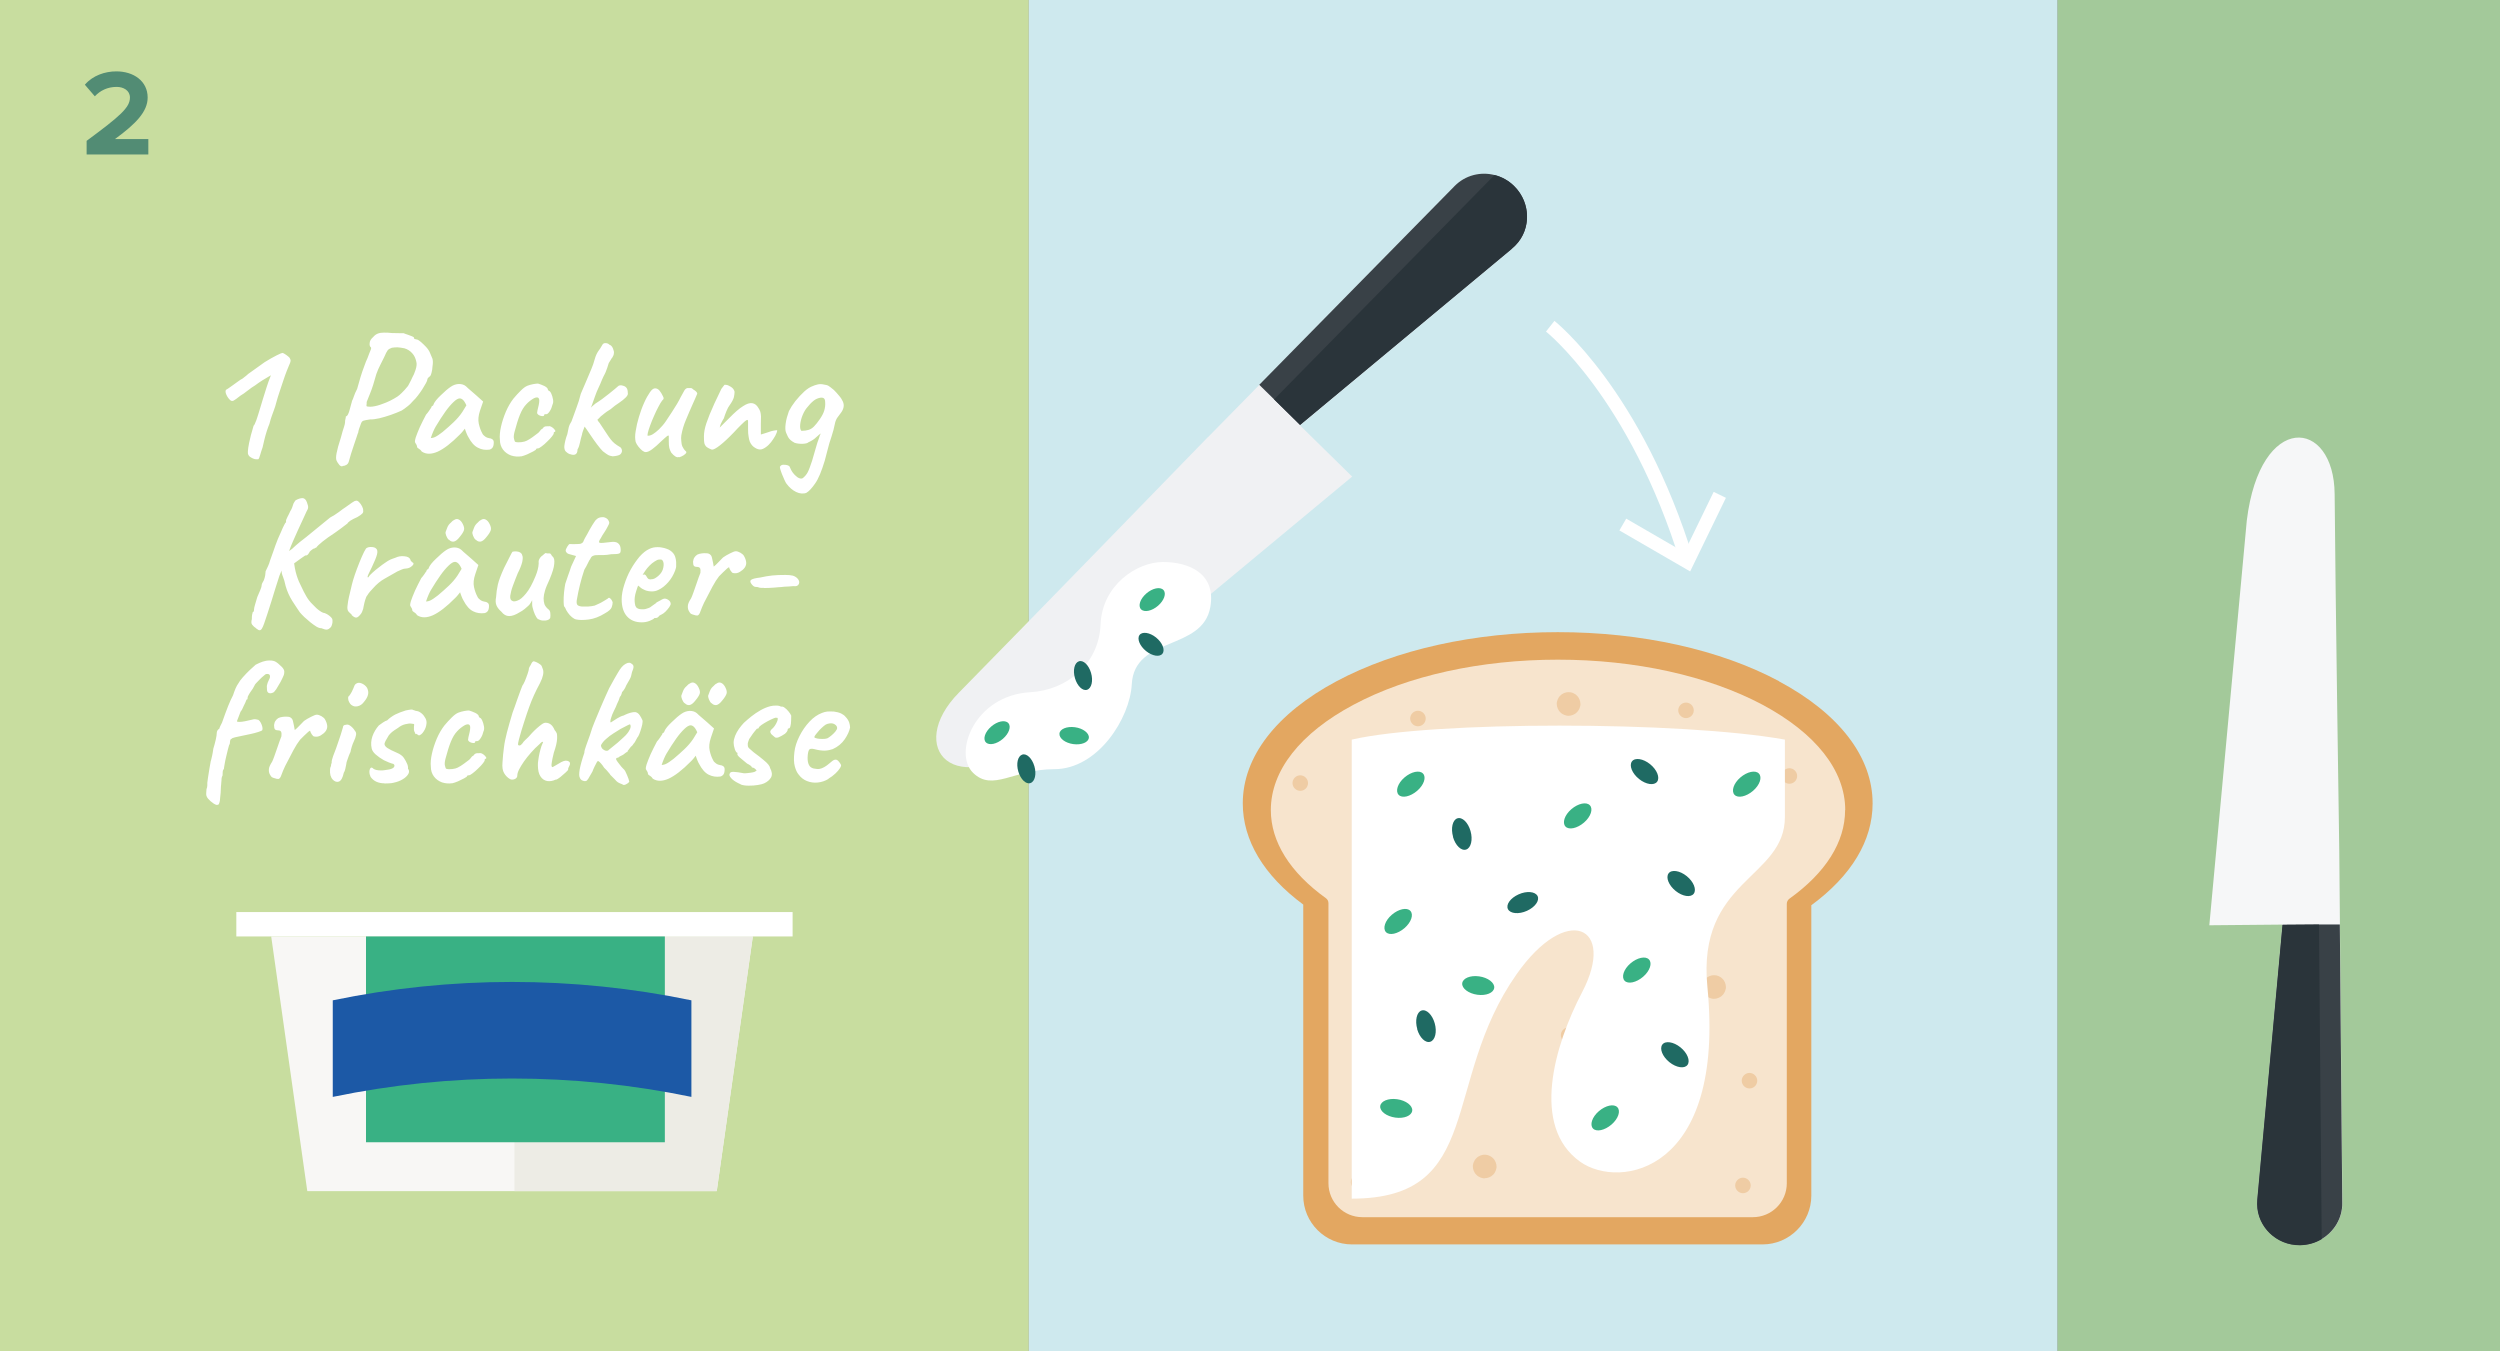
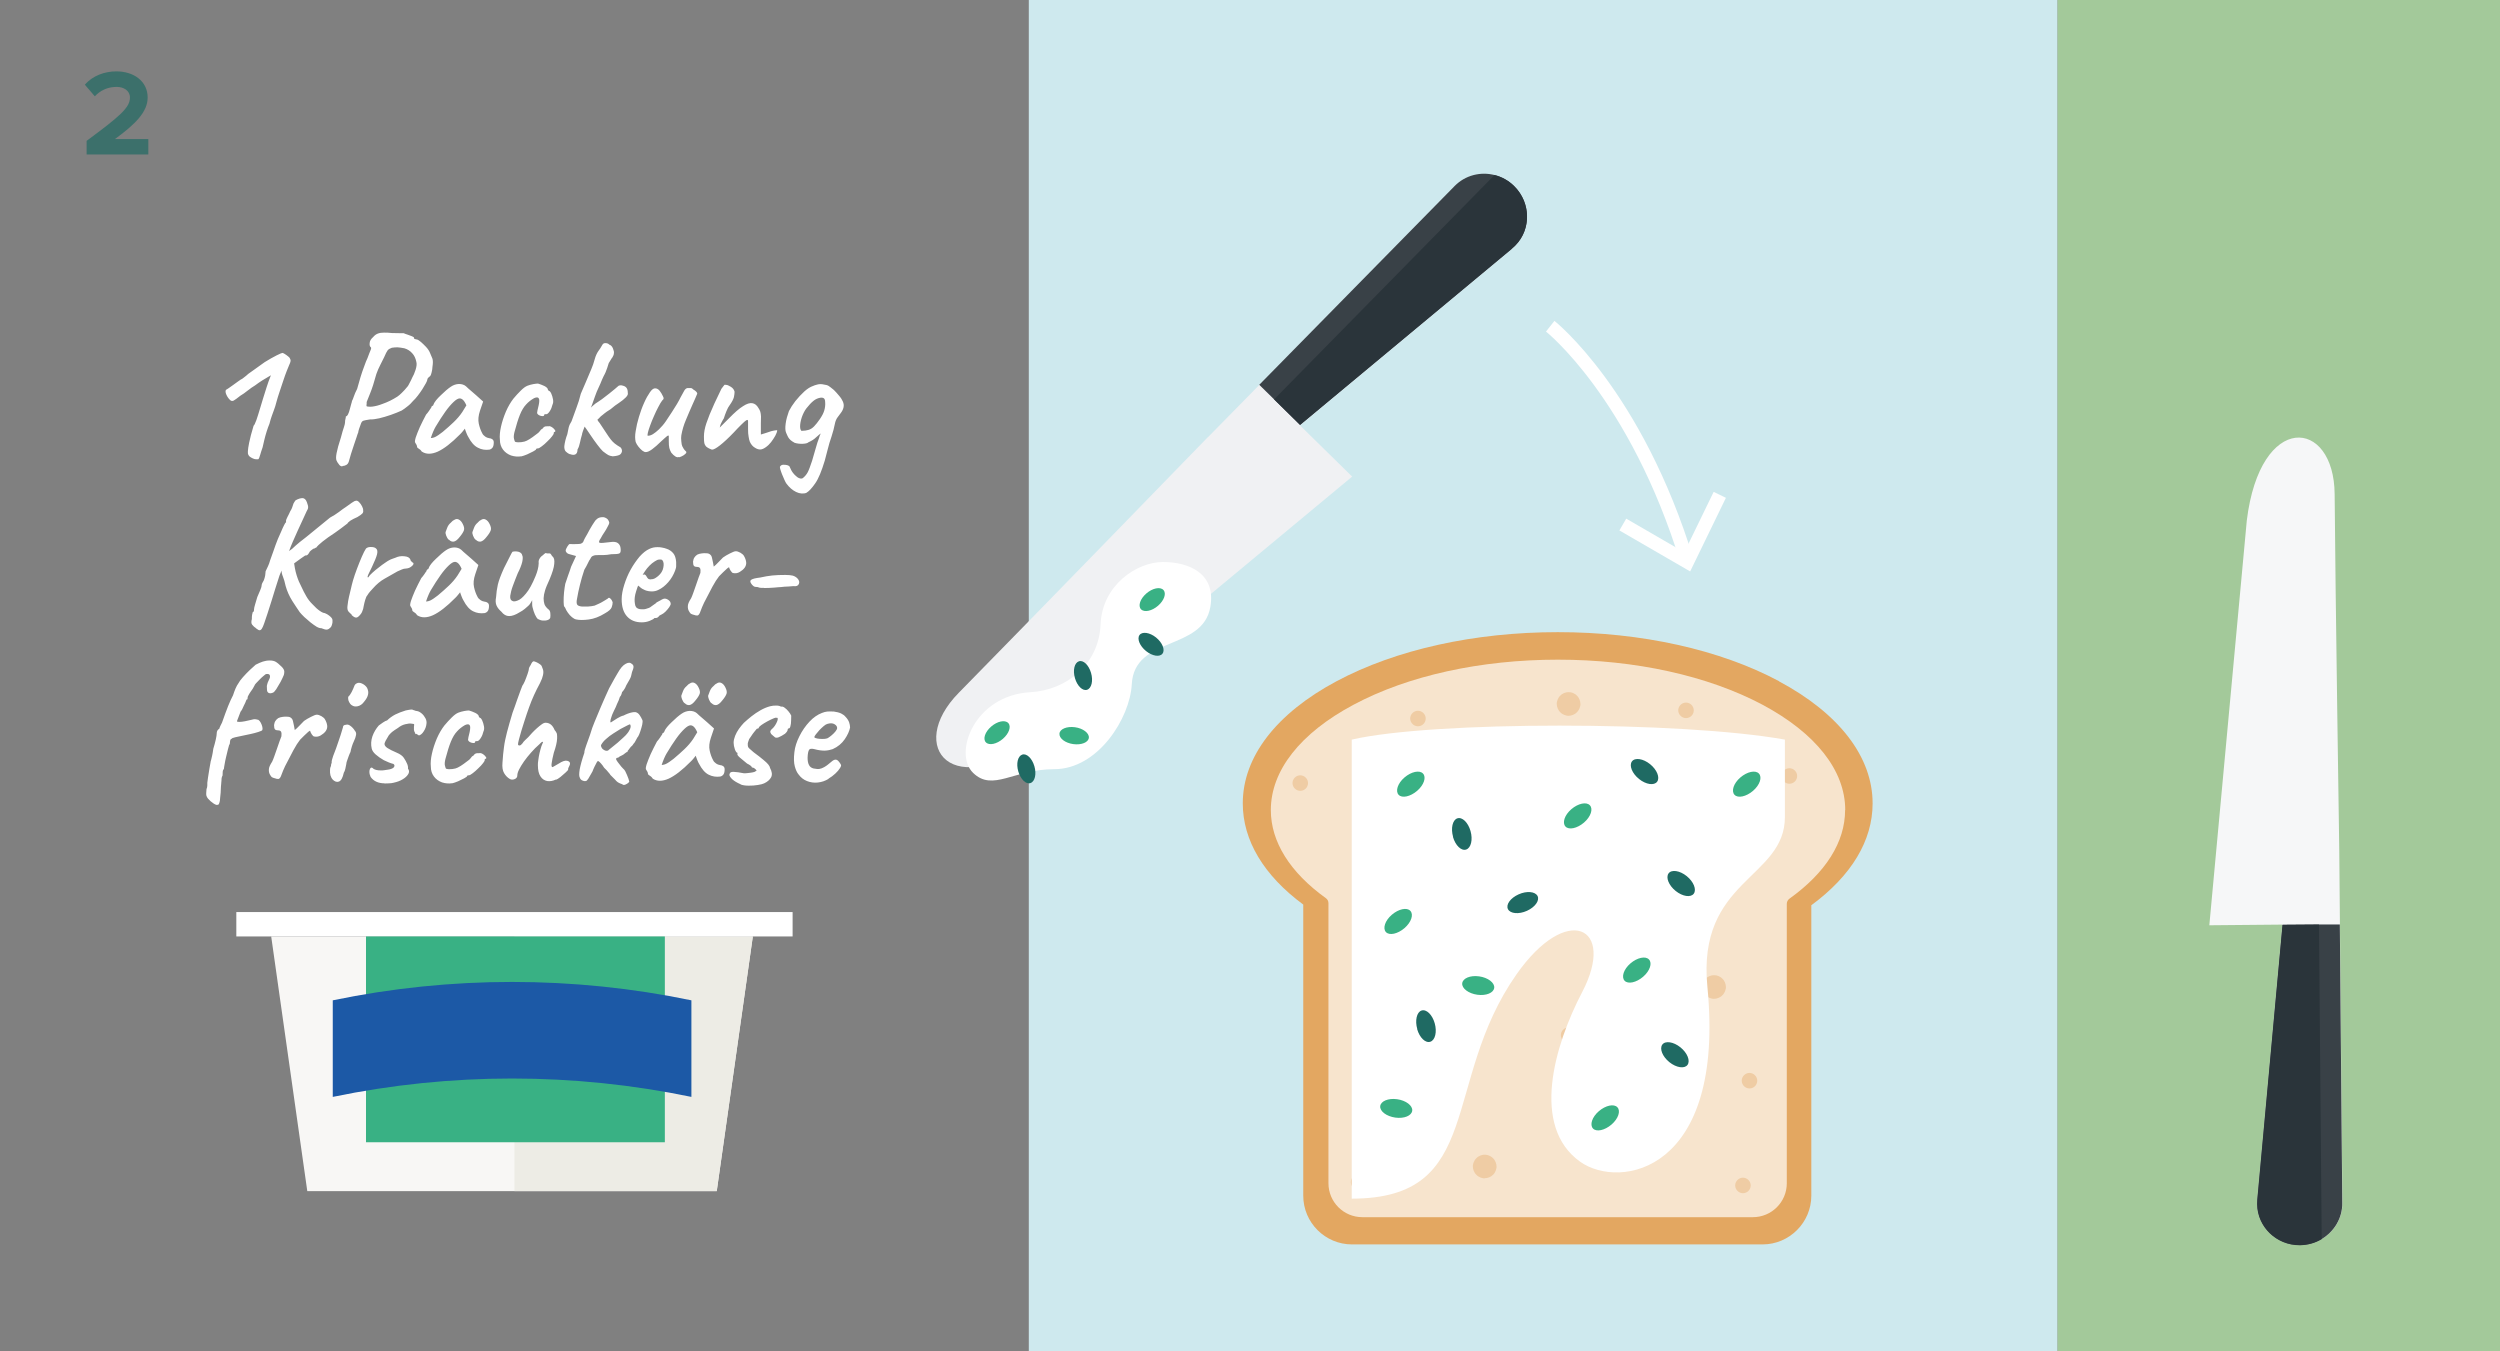
<svg xmlns="http://www.w3.org/2000/svg" id="Ebene_1" viewBox="0 0 183.54 99.21">
  <rect x="0" y="0" width="183.54" height="99.21" fill="#808080" stroke="none" />
  <defs>
    <style> .cls-1 { fill: #39b184; } .cls-2 { fill: #f0f1f3; } .cls-3 { fill: #fff; } .cls-4 { fill: #f7e4cd; } .cls-5 { fill: #cee9ee; } .cls-6 { opacity: .7; } .cls-7 { fill: #394147; } .cls-8 { fill: #a3c99a; } .cls-9 { fill: #efcca4; } .cls-10 { fill: #2a343a; } .cls-11 { fill: #f6f7f8; } .cls-12 { fill: #f8f7f5; } .cls-13 { fill: #edece5; } .cls-14 { fill: none; stroke: #fff; } .cls-15 { fill: #1c59a6; } .cls-16 { fill: #1f6a63; } .cls-17 { fill: #e3a761; } .cls-18 { fill: #c8dd9f; } </style>
  </defs>
-   <rect class="cls-18" y="0" width="75.53" height="99.21" />
  <rect class="cls-5" x="75.53" y="0" width="75.53" height="99.21" />
  <rect class="cls-8" x="151.06" y="0" width="32.48" height="99.21" />
  <g class="cls-6">
    <path class="cls-16" d="M6.36,11.34v-1c2.46-1.82,3.18-2.44,3.18-3.18,0-.52-.48-.78-.97-.78-.68,0-1.21.27-1.61.69l-.73-.85c.58-.68,1.48-.98,2.31-.98,1.28,0,2.3.72,2.3,1.92,0,1.03-.85,1.92-2.4,3.05h2.45v1.13h-4.52Z" />
  </g>
  <path class="cls-3" d="M18.98,33.71s-.08.02-.17.01c-.09,0-.17-.03-.26-.07-.09-.04-.17-.09-.23-.14-.04-.04-.07-.08-.09-.13-.03-.05-.04-.14-.03-.26,0-.13.04-.33.09-.61.04-.18.08-.37.13-.56.05-.19.12-.43.2-.7.04-.02.11-.15.2-.4.09-.25.18-.56.29-.92.04-.13.1-.34.19-.63.09-.3.18-.58.27-.86.08-.26.19-.56.32-.89-.23.14-.44.26-.62.37-.18.11-.36.24-.55.38-.15.09-.33.21-.53.37-.2.16-.38.29-.54.38-.24.19-.4.31-.48.35-.08.05-.16.05-.24,0-.12-.1-.22-.23-.3-.4-.08-.17-.09-.29-.04-.38.02,0,.08-.05.18-.11.1-.07.21-.15.34-.24.13-.09.25-.18.36-.26.11-.08.18-.13.23-.16.03,0,.08-.03.15-.09.07-.06.15-.12.23-.18.04-.05.2-.18.47-.36.27-.19.56-.4.88-.63.33-.21.63-.37.88-.5.25-.13.4-.18.43-.18.03,0,.08.03.17.08.09.05.17.12.26.19.09.07.13.14.14.19.05.06.03.21-.08.43-.04.08-.09.23-.18.44-.08.21-.17.45-.26.73-.09.27-.18.54-.27.81-.09.27-.16.49-.21.68-.07.28-.14.5-.2.65-.06.15-.11.3-.16.44-.05.14-.11.33-.17.57-.06.14-.13.33-.2.55-.07.22-.13.44-.18.65-.05.21-.09.38-.12.52-.07.2-.13.38-.18.56-.05.18-.09.28-.14.32ZM25.13,34.24c-.11,0-.2-.06-.27-.18-.05-.05-.1-.14-.15-.24-.05-.11-.05-.29,0-.55s.15-.65.32-1.16c.09-.34.16-.59.22-.75.05-.16.08-.27.08-.34,0-.1.01-.18.03-.25.02-.07.03-.13.03-.2.05,0,.11-.05.16-.15.05-.1.1-.23.14-.41.04-.15.07-.28.1-.37.03-.09.05-.16.05-.2.04-.07.09-.18.14-.34.05-.15.13-.34.24-.55.07-.27.15-.55.24-.84.09-.29.18-.57.28-.82.09-.26.17-.46.24-.6.1-.28.18-.47.23-.59.05-.11.05-.19,0-.22-.06-.04-.09-.15-.07-.3.01-.16.1-.3.26-.44.1-.12.21-.2.34-.25.13-.05.27-.07.45-.07s.36,0,.58.03c.16,0,.34.01.52.01h.34c.08.04.18.07.3.11.12.04.22.08.32.12.09.04.14.07.14.1,0,.05.02.09.06.1s.08.02.13.03c.06,0,.16.05.29.16.13.11.27.24.4.38.14.15.24.3.3.45.07.15.13.3.18.43.04.14.04.33,0,.58,0,.14-.03.27-.06.41-.03.14-.07.23-.1.27-.05.04-.1.08-.15.13-.05.05-.07.1-.07.15,0,.04-.03.12-.1.25-.07.13-.16.28-.26.44s-.22.32-.34.48c-.12.16-.24.29-.34.38-.12.14-.25.28-.41.4-.16.13-.3.23-.43.31-.23.11-.5.21-.8.32-.3.1-.58.19-.85.25-.27.06-.49.09-.66.08-.26.04-.43.07-.51.1-.08.03-.14.11-.18.24-.05.12-.09.24-.13.36-.04.13-.06.21-.06.26-.02.04-.06.14-.11.31-.06.17-.13.37-.2.59-.08.23-.15.45-.22.67s-.12.41-.16.56c-.04.13-.1.21-.2.26-.09.05-.18.07-.26.07ZM26.97,29.84s.16.04.38.01c.22-.03.46-.09.74-.2.18-.06.36-.14.55-.23.18-.09.36-.19.53-.3.09-.06.2-.15.32-.27.13-.12.28-.29.46-.51.03-.04.07-.13.14-.26.07-.13.13-.25.18-.37.08-.13.16-.31.24-.56.08-.25.1-.45.05-.61-.05-.23-.14-.44-.3-.61-.15-.17-.34-.29-.57-.36-.2-.04-.36-.06-.49-.07-.13,0-.27,0-.43.03-.14.05-.25.11-.31.19-.06.08-.15.25-.26.51-.06.13-.15.31-.27.54-.12.23-.22.46-.3.69-.16.59-.31,1.06-.45,1.4-.13.34-.22.56-.26.65,0,.1,0,.17-.01.21-.02.04,0,.08.03.13ZM30.97,33.16c-.04-.07-.1-.14-.2-.2-.1-.06-.15-.11-.15-.15s-.01-.09-.04-.15c-.03-.06-.06-.11-.09-.15-.05-.05-.03-.18.03-.39.07-.21.17-.46.3-.76.14-.3.29-.6.46-.92.07-.07.14-.17.22-.28.07-.12.13-.19.16-.23,0-.04.01-.07.04-.1.03-.03.06-.05.09-.05l.08-.18s.06-.11.15-.22c.09-.11.2-.23.34-.36.14-.13.27-.25.4-.37.14-.12.25-.2.34-.26.19-.13.38-.19.59-.2.2,0,.38.05.52.17.03.03.08.08.17.16.09.08.18.16.29.25.11.09.21.18.3.26l.5.45-.23.67c-.12.36-.15.68-.09.95.06.27.14.5.25.7.04.1.12.18.22.25.1.07.21.11.34.13.07,0,.14.04.2.08.06.05.09.12.09.22,0,.17-.03.3-.09.38-.06.08-.14.13-.23.15-.3.04-.58,0-.84-.14-.27-.13-.51-.4-.72-.81-.04-.05-.08-.16-.14-.3-.06-.15-.09-.25-.1-.29-.04.05-.09.11-.16.2-.07.09-.14.16-.19.21-.64.65-1.19,1.07-1.65,1.28-.46.2-.84.2-1.15,0ZM31.63,32.16s.14,0,.3-.07c.15-.07.34-.2.57-.38.31-.26.58-.5.81-.72.23-.22.45-.47.63-.74l.3-.49c-.09-.21-.18-.34-.26-.41-.08-.07-.16-.1-.23-.1-.12,0-.27.09-.45.26-.18.17-.39.41-.61.72-.22.31-.46.68-.71,1.1-.11.19-.23.46-.35.82h0ZM38.28,33.5c-.26.04-.51.02-.76-.06-.24-.09-.44-.23-.59-.43-.15-.2-.23-.44-.23-.73-.03-.27,0-.59.08-.95s.2-.73.36-1.11c.16-.37.35-.69.55-.95.18-.22.36-.41.54-.59.18-.18.34-.3.49-.36.13-.05.27-.09.43-.12.16-.03.28-.04.35-.04.14.04.3.1.47.18.17.09.26.18.26.29l.07.07c.05,0,.11.06.17.19.06.13.1.27.13.43s.01.29-.04.39c-.04.17-.1.33-.2.48-.1.15-.18.22-.26.22-.04,0-.07,0-.1,0-.03,0-.05.03-.05.07s-.04.07-.12.07-.16-.02-.24-.06c-.08-.04-.14-.1-.16-.17,0-.04.01-.11.03-.2.02-.09.05-.21.09-.38.05-.25.06-.42,0-.5-.05-.08-.16-.09-.34-.01-.23.13-.42.28-.59.47-.17.18-.32.43-.45.75-.13.32-.26.74-.4,1.27-.05.21-.07.38-.03.51.03.13.06.2.09.21.13.04.27.04.45.02.17-.02.31-.06.4-.11.14-.07.28-.16.42-.26.14-.1.27-.2.4-.3.04-.03.09-.08.14-.15.04-.07.1-.13.18-.16.07-.11.16-.17.25-.18.09,0,.2-.01.3-.01.07.02.14.06.22.12.07.06.13.12.16.18.04.05.03.09-.03.12-.04,0-.06.02-.07.07.02.05-.02.13-.11.24-.09.12-.21.25-.36.39-.14.14-.28.27-.41.36-.13.1-.22.15-.28.15-.09,0-.14.03-.14.08,0,.02-.07.06-.2.14-.13.07-.28.14-.45.22-.17.07-.31.12-.44.15ZM41.85,33.35c-.13-.05-.23-.12-.31-.2-.08-.08-.12-.22-.11-.4.02-.14.04-.28.08-.43.04-.15.08-.29.14-.44.03-.16.06-.32.1-.49.04-.16.11-.31.21-.46.12-.33.24-.66.36-.99.13-.33.23-.67.32-1.03.14-.32.26-.61.37-.86.11-.25.25-.58.41-.97.09-.21.17-.44.24-.7.07-.26.17-.48.32-.68.06-.08.11-.15.14-.21.03-.06.07-.11.1-.17.05-.1.14-.14.26-.13s.2.05.25.11c.12.04.21.13.27.28.06.15.09.27.07.34,0,.1-.04.21-.11.32-.04.04-.07.09-.11.16-.04.07-.09.16-.16.26-.04.12-.07.23-.11.35-.04.12-.08.23-.12.32-.05.1-.09.2-.15.3-.05.1-.09.18-.11.24-.08.21-.17.41-.26.6-.09.19-.18.4-.25.61-.07.21-.15.43-.23.65-.08.23-.18.45-.31.65-.06.09-.1.21-.11.36-.01.15-.04.3-.07.45-.06.16-.12.31-.17.45-.05.14-.07.22-.07.26-.06.2-.11.39-.15.59-.04.19-.09.36-.18.51,0,.19-.06.31-.16.36-.1.05-.23.04-.39-.02ZM44.98,33.5c-.14-.02-.25-.05-.32-.09-.07-.04-.21-.13-.4-.28-.11-.11-.25-.27-.42-.5-.17-.22-.34-.47-.51-.72-.17-.26-.32-.47-.45-.65l.68-.88c.12.14.21.28.28.41.07.13.13.21.18.26.21.31.37.55.49.74.12.19.23.34.32.46.09.12.19.22.3.31.11.09.25.18.42.28.03.02.05.06.08.11.03.06.04.12.03.2-.03.11-.08.19-.17.24-.09.05-.25.09-.49.11ZM42.93,31.04c-.05-.15-.06-.32,0-.5.05-.18.13-.3.25-.36.04-.06.07-.11.11-.13.04-.02.07-.05.07-.09.02-.04.07-.09.14-.15.08-.06.15-.12.21-.18.14-.09.31-.2.49-.33.18-.13.35-.26.52-.4.17-.14.31-.25.43-.35.12-.1.19-.16.22-.19.03-.04.08-.06.15-.07.07-.01.15,0,.23.03.11.03.19.08.25.16.06.08.09.2.09.36.03.1-.02.21-.15.34-.13.13-.29.26-.5.4-.07.05-.17.11-.29.2-.12.09-.23.18-.32.26-.06.04-.16.1-.28.18-.12.09-.23.17-.32.25-.07.05-.16.12-.26.24-.1.11-.21.2-.33.25-.29.27-.47.41-.53.41s-.12-.11-.17-.34ZM49.83,33.55c-.06.04-.15.02-.25-.04-.1-.06-.2-.16-.3-.28-.06-.11-.11-.22-.14-.34-.03-.12-.04-.29-.04-.51,0-.18,0-.3,0-.36,0-.06-.05-.06-.13,0-.08.06-.23.2-.45.4-.23.23-.44.41-.64.56-.2.15-.37.22-.49.21-.06,0-.14-.04-.24-.11-.09-.08-.19-.17-.28-.29-.09-.12-.16-.23-.2-.34-.05-.21-.06-.48,0-.81.05-.33.13-.68.24-1.04.11-.36.23-.7.38-1.03.14-.32.29-.58.43-.78.14-.2.27-.29.38-.28.13,0,.24.07.33.18.09.11.17.25.24.4.04.06.05.12.05.16,0,.05-.04.1-.11.16-.08.11-.18.27-.28.47-.11.21-.22.43-.32.67-.11.24-.2.47-.28.69-.08.22-.14.4-.17.54-.03.14-.03.21,0,.21.13,0,.25-.04.38-.12.13-.08.28-.2.44-.35.19-.19.36-.38.5-.59.14-.2.29-.43.45-.68.12-.18.24-.38.37-.59.13-.22.21-.37.25-.46.13-.23.22-.4.28-.51.06-.11.14-.18.23-.2h.27c.05,0,.12.05.19.12.07.04.14.08.19.14.05.05.08.1.08.15-.04.09-.09.22-.17.4-.08.18-.13.3-.17.38-.17.39-.34.77-.49,1.14-.16.37-.27.75-.34,1.14-.02.13-.02.27,0,.44.01.17.04.29.07.36.03.05.06.11.1.18.04.07.09.12.14.17.08.05.08.12,0,.2-.08.08-.17.14-.28.19s-.18.07-.2.07ZM52.27,33.01s-.11-.03-.22-.09c-.11-.06-.19-.11-.22-.15-.06-.07-.1-.15-.12-.23-.02-.08-.03-.25-.03-.5,0-.29.06-.61.18-.97.12-.36.31-.84.59-1.45l.51-1.07c.04-.06.09-.12.12-.16.04-.04.07-.09.11-.14h.08s.05,0,.07.01c.07,0,.18.06.32.14.14.09.23.2.27.36,0,.12-.02.25-.05.4-.04.15-.14.35-.32.6-.07.09-.15.23-.23.43-.08.19-.14.37-.19.53,0,0-.03.05-.07.11-.04.07-.07.14-.11.21-.04.07-.06.13-.07.16l-.05.19.69-.69c.4-.41.74-.71,1.02-.88.27-.18.5-.25.68-.22.18.03.33.14.45.35.06.09.11.18.14.28s.04.21.05.34c0,.14,0,.31-.01.53v.8c.15-.04.27-.08.36-.11.09-.03.18-.06.27-.09.07-.03.15-.05.24-.07.09-.02.2-.04.33-.05,0,.12-.06.25-.14.41-.09.16-.19.31-.31.47-.12.15-.25.28-.4.38-.14.1-.28.16-.4.16-.12,0-.25-.04-.4-.14-.15-.09-.27-.23-.36-.43-.04-.11-.07-.23-.09-.38-.03-.14-.04-.32-.04-.54v-.57c0-.08-.02-.12-.05-.11-.03,0-.06.02-.09.03-.06.04-.18.14-.36.32-.18.18-.36.36-.54.56-.41.43-.76.75-1.03.96-.27.21-.46.31-.56.31ZM59.24,36.17c-.25.1-.52.08-.79-.05-.27-.13-.51-.34-.71-.61-.04-.05-.09-.15-.15-.28-.06-.13-.12-.27-.18-.42-.06-.15-.1-.28-.13-.38-.03-.11-.03-.17,0-.19.04-.07.11-.11.21-.12.1,0,.21,0,.31.03.1.03.16.07.18.13.03.06.06.14.1.22.04.08.09.15.14.22.05.06.09.11.13.15.13.13.24.21.34.24.1.04.19.03.25-.01.15-.12.27-.26.36-.43.09-.17.19-.45.32-.84.1-.33.19-.64.27-.93.08-.29.16-.54.24-.74.03-.11.06-.2.1-.28.04-.08.08-.13.11-.17h.08c-.2.13-.37.26-.51.4-.14.14-.33.26-.56.36-.05.06-.19.1-.4.11-.21.01-.42-.01-.61-.07-.13-.07-.23-.14-.3-.2-.07-.06-.13-.14-.18-.22-.05-.09-.09-.2-.15-.33-.06-.14-.07-.36-.03-.66.04-.31.13-.61.24-.92.11-.22.27-.47.47-.73.21-.26.43-.5.66-.71.23-.21.45-.34.63-.4.07-.04.18-.07.33-.11.15-.04.3-.04.47,0,.15.02.27.05.35.1.08.05.21.15.39.3.12.12.25.26.38.42.14.16.23.31.28.43.06.14.08.27.05.42-.03.14-.09.27-.18.39-.08.12-.17.23-.26.35-.09.12-.16.28-.2.49-.05.27-.13.57-.24.91-.12.34-.21.65-.28.94l-.22.84c-.23.76-.46,1.33-.71,1.68-.25.36-.46.58-.64.68ZM58.88,31.63c.18,0,.34-.03.48-.07.14-.04.27-.12.4-.25.13-.13.27-.31.43-.54.15-.22.26-.42.32-.62.06-.2.09-.41.07-.63,0-.14-.04-.24-.1-.28-.06-.04-.15-.06-.26-.04-.17.03-.34.1-.5.23-.16.13-.33.31-.51.54-.14.18-.25.4-.34.65-.09.27-.13.5-.13.69,0,.19.05.3.14.34Z" />
  <path class="cls-3" d="M18.79,46.11c-.12-.07-.21-.16-.28-.25-.07-.09-.07-.23-.02-.41,0-.12,0-.22.02-.32.02-.1.04-.17.05-.2.04,0,.07-.03.08-.08,0-.05.01-.09.01-.12,0-.07.03-.19.08-.36.05-.17.11-.35.16-.54.07-.16.14-.33.21-.49.07-.17.1-.27.1-.3,0-.07.02-.15.05-.22.04-.08.08-.15.12-.22.04-.11.08-.23.1-.36.02-.13.03-.23.03-.3.05-.12.11-.24.18-.38.06-.13.11-.27.15-.42.05-.15.13-.38.24-.67.1-.3.21-.6.33-.9.08-.17.16-.35.24-.54s.15-.35.22-.48c.06-.13.11-.2.14-.2v-.15s.04-.13.11-.26c.07-.13.14-.27.2-.41.09-.13.17-.32.24-.57.06-.11.11-.18.15-.23.2-.11.37-.16.51-.16.14,0,.25.11.32.3.07.18.1.31.09.39,0,.08-.05.18-.11.28-.07.16-.17.37-.28.61-.12.25-.24.51-.37.8-.13.28-.25.55-.36.81s-.2.47-.26.65c-.07.18-.1.29-.1.34l-.57,1.38c-.03.05-.07.18-.13.37-.06.19-.14.43-.23.72-.09.28-.18.59-.28.91-.1.32-.2.64-.3.94-.1.3-.18.53-.24.71-.06.18-.12.3-.17.38-.05.08-.11.11-.17.11-.04,0-.08-.02-.12-.05-.05-.03-.09-.07-.15-.1ZM20.46,41.02l.99-.73s.11-.11.26-.24c.14-.13.4-.34.78-.63l1.74-1.42c.22-.12.44-.25.65-.41.21-.16.37-.28.5-.36.15-.11.3-.21.45-.32.15-.1.24-.15.28-.14.07-.04.15,0,.24.08.09.09.17.2.23.32.06.12.09.22.08.29.02.09,0,.17-.05.23-.05.06-.17.15-.37.27-.21.09-.38.18-.51.26-.13.09-.2.16-.22.21-.36.28-.67.51-.93.69-.36.23-.66.45-.9.64-.24.19-.39.34-.47.45-.04,0-.07.01-.1.04-.03.03-.07.04-.1.03-.14.1-.23.17-.27.22-.02.05-.06.11-.11.18-.06.08-.13.11-.22.1-.05.04-.16.11-.32.22-.16.11-.33.24-.51.37-.18.14-.33.26-.45.36-.13.11-.19.17-.2.19l-.46-.92ZM23.57,46.12c-.08,0-.19-.03-.33-.11-.14-.09-.29-.19-.45-.32-.16-.13-.31-.26-.45-.39-.14-.14-.25-.25-.33-.35-.14-.21-.33-.48-.55-.83-.22-.35-.38-.71-.49-1.1-.06-.29-.13-.52-.2-.69-.07-.17-.1-.32-.1-.45v-.88s.89.03.89.03c.04.49.12.89.22,1.21.1.32.22.6.35.84.11.24.23.48.36.7.13.23.28.41.44.57.21.23.39.39.55.5.16.11.28.16.36.16.13.05.23.11.32.18.09.07.15.13.19.18.04.05.06.11.06.16,0,.03,0,.08,0,.16-.01.08-.03.16-.06.24s-.06.13-.11.16c-.05.06-.13.11-.22.13-.09.02-.24-.02-.46-.11ZM25.81,45.11c-.08-.06-.16-.14-.23-.22-.07-.09-.09-.22-.07-.4.03-.25.06-.47.11-.67.04-.19.1-.42.16-.67.02-.11.07-.29.14-.55.08-.26.17-.54.29-.85.12-.31.23-.6.35-.87.12-.27.22-.48.31-.61.09-.08.22-.12.38-.11.17,0,.29.04.36.11.1.08.12.22.07.43-.05.2-.18.52-.38.94-.07.15-.14.29-.2.41-.06.12-.1.21-.11.27-.01.06,0,.08.06.06.05-.1.15-.21.3-.34.14-.13.3-.26.46-.38.16-.13.31-.24.46-.34.14-.1.24-.16.3-.19.07-.04.16-.08.25-.11.09-.03.16-.06.2-.07.21-.1.43-.14.67-.11.24.02.38.1.44.24,0,.07.06.14.16.22.04,0,.06.03.07.08,0,.06-.06.14-.17.22-.11.09-.24.13-.38.14-.12,0-.22.03-.31.07-.09.04-.2.08-.32.14-.34.2-.66.38-.95.54-.29.16-.58.4-.86.72-.06.07-.13.15-.2.22-.07.08-.14.17-.21.29-.05.05-.09.14-.14.3-.05.15-.08.3-.11.44-.03.14-.05.22-.05.25-.05.17-.11.3-.18.38-.11.14-.21.23-.3.25-.09.02-.21-.04-.36-.18ZM30.62,45.16c-.04-.07-.1-.14-.2-.2-.1-.06-.15-.11-.15-.15s-.01-.09-.04-.15c-.03-.06-.06-.11-.09-.15-.05-.05-.03-.18.03-.39.07-.21.17-.46.3-.76.14-.3.29-.6.46-.92.07-.07.14-.17.22-.28.07-.12.13-.19.16-.23,0-.04.01-.07.04-.1.03-.03.06-.05.09-.05l.08-.18s.06-.11.15-.22c.09-.11.2-.23.34-.36.14-.13.27-.25.4-.37.14-.12.25-.2.34-.26.19-.13.38-.19.59-.2.2,0,.38.05.52.17.03.03.08.08.17.16.09.08.18.16.29.25.11.09.21.18.3.26l.5.45-.23.68c-.12.36-.15.67-.09.94.06.27.14.5.25.7.04.1.12.18.22.25.1.07.21.11.34.13.07,0,.14.04.2.08.06.05.09.12.09.22,0,.17-.03.3-.09.38-.06.08-.14.13-.23.15-.3.04-.58,0-.84-.13-.27-.13-.51-.4-.72-.81-.04-.05-.08-.16-.14-.3-.06-.15-.09-.25-.1-.29-.04.05-.09.11-.16.2-.07.09-.14.16-.19.21-.64.65-1.19,1.07-1.65,1.28-.46.2-.84.2-1.15,0ZM31.28,44.16s.14,0,.3-.07c.15-.07.34-.2.57-.38.31-.26.58-.5.81-.72.23-.22.45-.47.63-.74l.3-.49c-.09-.21-.18-.34-.26-.41-.08-.07-.16-.1-.23-.1-.12,0-.27.09-.45.26-.18.17-.39.41-.61.72-.22.31-.46.68-.71,1.1-.11.19-.23.46-.35.82h0ZM32.95,39.63c-.08-.07-.14-.17-.19-.3-.05-.13-.06-.22-.05-.26.02-.05.06-.16.12-.32.06-.16.15-.28.26-.37.04-.03.07-.06.11-.11.04-.04.08-.07.12-.08.12-.09.24-.11.36-.05.12.06.22.17.3.34.09.18.12.33.08.45-.04.12-.14.29-.31.49-.16.21-.31.32-.43.34-.13.02-.25-.02-.36-.14ZM34.92,39.63c-.08-.07-.14-.17-.19-.3-.05-.13-.06-.22-.05-.26.02-.05.06-.16.12-.32.06-.16.15-.28.26-.37.04-.03.07-.06.11-.11.04-.04.08-.07.12-.08.12-.09.24-.11.36-.05.12.06.22.17.3.34.09.18.12.33.08.45-.04.12-.14.29-.31.49-.16.21-.31.32-.43.34-.13.02-.25-.02-.36-.14ZM39.51,45.48c-.09-.09-.17-.21-.24-.37-.07-.16-.13-.34-.18-.55-.02-.07-.02-.16-.02-.26,0-.1,0-.18,0-.24-.03.06-.07.14-.13.23-.06.09-.11.16-.17.2-.04.04-.12.11-.24.21-.13.1-.25.19-.38.25-.3.19-.55.28-.77.28-.22,0-.41-.11-.58-.33-.14-.12-.26-.26-.34-.43-.08-.17-.09-.38-.04-.63.02-.31.06-.62.13-.92.07-.3.22-.7.45-1.21.19-.37.33-.65.43-.85.1-.2.16-.31.19-.35.14-.04.28-.04.45,0,.16.05.25.14.27.26.05.09.05.25,0,.49-.06.24-.17.52-.33.83-.13.31-.24.61-.35.9-.11.29-.17.54-.2.75-.02.21.03.33.16.38.08.05.21.04.38-.03.18-.06.38-.23.61-.51.23-.27.47-.7.71-1.29.07-.18.13-.34.16-.48.04-.14.06-.29.07-.47-.02-.11,0-.22.06-.32.06-.11.14-.19.25-.26.04-.04.09-.09.15-.13.06-.04.1-.04.12,0h.22s.07,0,.11.08c.04.07.08.13.12.16.1.08.14.26.11.53-.02.27-.14.65-.34,1.13-.17.37-.29.65-.34.84-.06.19-.09.37-.1.55,0,.16.02.3.06.43.04.12.13.24.26.36.1.06.16.16.17.28.01.13.02.24,0,.35-.02.08-.08.14-.19.18s-.23.05-.36.04c-.13-.01-.24-.05-.33-.11ZM42.31,45.48c-.1-.02-.2-.07-.32-.17-.11-.09-.21-.2-.3-.33-.09-.13-.15-.23-.18-.32,0-.02-.02-.05-.07-.11-.04-.03-.06-.15-.06-.36,0-.21,0-.45.03-.71.03-.26.06-.47.09-.62.04-.14.11-.34.2-.59.09-.25.17-.47.23-.67l.36-.78-.54-.15c-.06-.02-.11-.05-.16-.11-.04-.05-.06-.1-.06-.13,0-.07.04-.17.12-.3.08-.13.14-.19.18-.19.04,0,.13.01.25.01s.24,0,.36-.01c.12,0,.19-.02.22-.03.04-.02.07-.04.11-.07.04-.03.06-.08.08-.14.04-.1.09-.18.12-.24.04-.06.09-.15.15-.26.06-.12.11-.22.16-.3s.11-.19.2-.34c.04-.06.09-.14.15-.23.05-.09.12-.17.2-.23.08-.07.2-.12.35-.13.15-.02.3.03.43.15.07.09.11.17.12.24,0,.07-.03.16-.11.29-.07.15-.16.29-.25.43-.09.13-.18.27-.26.43-.14.2-.17.31-.08.34.09.03.34,0,.76-.05.26-.04.45-.02.57.07.12.09.18.21.2.36.03.22,0,.35-.07.39-.07.05-.28.07-.62.07-.22.04-.4.06-.55.06-.15,0-.27,0-.34,0-.12,0-.19.01-.23.01s-.09,0-.16.03c-.07.02-.12.05-.16.09-.03.04-.07.1-.1.17-.04.04-.09.13-.16.28-.07.15-.16.32-.27.5-.13.38-.23.74-.32,1.1-.09.36-.16.7-.22,1.05-.04.19-.03.32.01.4.04.08.16.13.35.15.1,0,.25,0,.45,0,.2-.01.36-.04.49-.07.1-.04.2-.09.31-.14.11-.05.21-.1.3-.16.08-.04.2-.12.36-.22.04-.07.11-.07.18,0,.08.07.13.16.17.27,0,.11-.02.23-.07.37-.05.14-.21.29-.5.45-.4.25-.8.4-1.18.45-.38.05-.69.05-.92,0ZM47.11,45.69c-.46,0-.82-.15-1.08-.44-.26-.29-.39-.71-.39-1.26,0-.32.07-.68.19-1.06.12-.38.27-.75.47-1.11.2-.36.42-.67.65-.95.24-.27.48-.46.72-.57.09-.04.19-.08.29-.1.1-.02.2-.03.3-.03.11,0,.22,0,.34.03.12.02.24.05.34.09.19.06.35.17.48.32.13.15.2.37.22.65,0,.12,0,.22,0,.32,0,.09-.04.2-.08.32-.12.31-.28.59-.5.84s-.46.45-.73.57c-.07.04-.15.06-.22.08-.08.02-.16.03-.24.03-.19,0-.36-.03-.51-.09-.15-.06-.29-.14-.4-.25l-.11-.09-.05.12c-.07.2-.12.37-.16.52-.03.15-.05.27-.05.36,0,.11,0,.22.02.32.01.11.04.2.09.27.04.05.09.08.16.11.07.03.15.04.24.04.06,0,.12,0,.18,0,.05,0,.1-.02.15-.03.16-.04.29-.09.39-.18.1-.08.2-.15.31-.22l.05-.03v-.03c.13-.07.23-.12.3-.16.06-.03.1-.06.12-.07.04-.02.08-.04.12-.05.11-.03.22,0,.34.08.12.08.18.18.18.3,0,.05-.04.12-.11.24-.08.11-.17.22-.27.32-.1.1-.2.17-.3.22-.02,0-.05.02-.08.04-.04.02-.07.04-.09.05h.01c-.08.11-.16.16-.24.16h-.11c-.04.06-.15.13-.35.21-.2.08-.39.11-.58.11ZM47.79,42.53c.11,0,.2-.02.29-.07.09-.05.16-.11.24-.17.21-.18.34-.39.38-.63.05-.24.02-.42-.07-.53-.03-.03-.06-.04-.09-.05-.03,0-.08,0-.14,0-.1,0-.21.05-.34.14-.13.08-.25.18-.38.31-.13.13-.23.26-.32.39l-.18.28s.07-.02.1-.02c.03,0,.05,0,.06,0,.05.03.09.07.12.13.03.06.06.11.11.16.04.05.12.07.22.07ZM51.24,45.19s-.08,0-.16-.01c-.08-.02-.16-.04-.24-.07-.08-.03-.12-.05-.14-.07-.04-.04-.08-.1-.13-.19-.05-.09-.08-.21-.07-.36,0-.15.09-.34.24-.57.04-.09.1-.22.16-.4.06-.18.13-.37.2-.57.07-.2.13-.38.19-.55.06-.16.1-.27.13-.34.02-.15.01-.26-.02-.33-.03-.07-.11-.11-.24-.11-.09,0-.16-.02-.21-.07-.05-.05-.07-.16-.07-.32.02-.13.05-.23.1-.3.05-.08.12-.15.21-.21.09-.04.2-.08.32-.09.12-.02.24-.02.36-.01.12,0,.21.04.26.09.06.04.11.11.14.24.03.12.06.25.08.37.02.13.04.22.05.28.09-.07.2-.17.32-.3.13-.13.25-.25.36-.37.14-.1.31-.2.51-.3.2-.1.34-.16.43-.16.1,0,.21.04.34.11.13.08.21.15.25.22.09.15.15.31.17.46.02.15-.02.29-.11.42-.09.12-.21.22-.36.31-.15.09-.31.12-.49.08-.05,0-.11-.07-.18-.17-.06-.1-.1-.18-.11-.24,0-.03-.05,0-.14.07-.09.08-.19.17-.3.28-.11.11-.21.21-.3.3-.15.19-.32.45-.49.77-.17.32-.37.72-.61,1.17-.11.23-.19.43-.26.62-.06.19-.14.3-.22.32ZM56.09,43.16c-.05,0-.12,0-.2,0-.08,0-.17-.02-.27-.06-.14,0-.24-.02-.3-.07-.07-.05-.12-.11-.16-.17-.1-.14-.1-.24,0-.3.1-.07.32-.12.65-.16.31-.07.6-.12.88-.15.28-.03.61-.04.97-.04.23,0,.41.02.54.05.13.04.24.1.34.2.13.14.17.27.11.41-.06.14-.19.19-.4.16-.06,0-.19.02-.38.03-.19,0-.37.02-.53.04-.1,0-.27.02-.51.04-.24.02-.49.03-.75.03Z" />
  <path class="cls-3" d="M15.98,59.08c-.05.04-.16,0-.3-.09-.15-.1-.29-.22-.41-.36-.06-.07-.1-.15-.12-.23-.02-.08-.01-.23.01-.46.04-.1.06-.19.06-.28,0-.09,0-.15,0-.19,0-.05.02-.18.05-.38.03-.2.07-.41.1-.63.04-.22.07-.39.09-.51,0,0,0-.04.02-.09.01-.05.02-.09.03-.11.02-.08.04-.18.07-.3.03-.12.05-.28.08-.48.07-.22.13-.45.18-.67.05-.22.07-.37.07-.45,0-.16.06-.28.19-.35,0-.04.04-.11.08-.21.04-.09.09-.17.12-.24.18-.51.33-.92.45-1.22.12-.3.24-.56.36-.79.05-.16.11-.32.18-.49.07-.16.14-.29.21-.38.06-.12.17-.27.33-.45.16-.18.33-.36.51-.53.18-.17.32-.3.43-.39.2-.1.37-.18.53-.23.15-.05.32-.08.51-.08.17,0,.31.03.42.09.11.06.27.19.47.39.11.12.16.22.17.31,0,.09,0,.18-.03.27-.05.14-.14.3-.24.51-.11.2-.22.38-.32.54-.11.16-.19.24-.24.25-.11.05-.21.06-.3.03-.09-.04-.14-.12-.14-.26,0-.06,0-.15-.01-.26.02-.09.04-.18.07-.26.03-.08.07-.15.1-.22.06-.11.08-.21.05-.3-.03-.09-.13-.12-.29-.09-.03.02-.09.06-.18.14-.09.07-.18.16-.28.26-.1.1-.19.19-.26.27-.08.08-.11.14-.11.16-.09.18-.18.33-.28.45-.06.09-.12.18-.16.26-.05.08-.07.14-.07.18s0,.07-.01.1c0,.03-.03.05-.07.05-.06.17-.13.32-.2.45-.04.09-.08.18-.12.26-.05.09-.09.15-.12.18h0c-.08.22-.14.38-.19.5-.05.12-.07.18-.07.2,0,.04.06.05.18.05s.25-.02.41-.05c.16-.03.31-.07.45-.1.13-.04.22-.05.27-.05s.14.02.26.05c.07.05.13.12.18.22.05.1.09.2.11.3.02.1.02.17,0,.22,0,.04-.11.09-.3.15-.19.06-.38.11-.57.15-.16.04-.35.08-.57.12-.22.05-.4.09-.56.12-.16.04-.24.07-.25.11-.04,0-.07.02-.09.07-.02.05-.03.08-.03.11,0,.13-.02.22-.07.28-.02.05-.05.16-.09.33-.04.17-.08.35-.13.54-.05.19-.08.37-.11.54-.03.17-.05.28-.05.33-.05.06-.09.14-.09.24,0,.09-.01.18-.01.25-.04.07-.06.14-.07.2,0,.06-.01.11-.01.14v.05s0,.05-.01.08c0,.09-.02.21-.03.36-.01.15-.02.29-.02.44l-.04.39c0,.12-.02.22-.04.3-.02.09-.05.15-.11.2ZM20.48,57.19s-.08,0-.16-.01c-.08-.02-.16-.04-.24-.07-.08-.03-.12-.05-.14-.07-.04-.04-.08-.1-.13-.19-.05-.09-.08-.21-.07-.36,0-.15.09-.34.24-.57.04-.09.1-.22.16-.4.06-.18.13-.37.2-.57.07-.2.13-.38.19-.55.06-.16.1-.27.13-.34.02-.15.01-.26-.02-.33-.03-.07-.11-.11-.24-.11-.09,0-.16-.02-.21-.07-.05-.05-.07-.16-.07-.32.02-.13.05-.23.1-.3.05-.08.12-.15.21-.21.09-.04.2-.08.32-.09.12-.02.24-.02.36-.01.12,0,.21.04.26.09.06.04.11.11.14.24.03.12.06.25.08.37.02.13.04.22.05.28.09-.07.2-.17.32-.3.13-.13.25-.25.36-.37.14-.1.31-.2.51-.3.2-.1.34-.16.43-.16.1,0,.21.04.34.11.13.08.21.15.25.22.09.15.15.31.17.46.02.15-.02.29-.11.42-.09.12-.21.22-.36.31-.15.09-.31.12-.49.08-.05,0-.11-.07-.18-.17-.06-.1-.1-.18-.11-.24,0-.03-.05,0-.14.07-.09.08-.19.17-.3.28-.11.11-.21.21-.3.3-.15.19-.32.45-.49.77-.17.32-.37.72-.61,1.17-.11.23-.19.43-.26.62-.06.19-.14.3-.22.32ZM24.42,57.22c-.07-.07-.12-.17-.16-.3-.03-.13-.04-.26-.03-.39,0-.13.03-.23.07-.3,0-.07.01-.13.03-.17.02-.04.03-.08.02-.11,0-.04,0-.1.03-.19.03-.09.05-.18.08-.26.06-.14.13-.33.21-.55.08-.22.15-.44.23-.67.08-.22.14-.42.19-.59.05-.17.08-.27.09-.3,0-.11.07-.17.22-.18.11-.04.22,0,.34.09s.23.21.32.36c.07.07.1.17.08.3-.02.13-.08.3-.18.51-.04.07-.08.19-.13.34-.05.16-.08.29-.1.4-.04.07-.08.17-.13.3-.05.13-.09.25-.13.37-.02.05-.04.12-.05.23-.02.11-.04.22-.07.34-.03.12-.06.21-.11.28-.08.37-.2.59-.36.65-.16.06-.31,0-.47-.16ZM25.82,51.78c-.08-.06-.14-.14-.19-.24-.05-.09-.07-.18-.07-.26,0-.08,0-.13.02-.14.08-.07.16-.19.24-.34.08-.16.14-.3.19-.43,0-.03.03-.06.06-.11.03-.04.07-.07.1-.08.11-.07.24-.07.4,0,.16.07.29.18.38.32.08.17.11.34.07.49-.03.16-.13.34-.29.53-.13.18-.29.29-.47.33-.18.04-.33.01-.45-.09ZM28.25,57.51c-.48,0-.82-.16-1.04-.47-.06-.13-.09-.25-.09-.38,0-.13.04-.22.09-.28.06-.05.13-.03.22.07.12.07.29.11.51.11.11,0,.21,0,.31-.02.1-.01.21-.03.32-.05.19-.04.31-.1.36-.18.05-.09.04-.16-.04-.22h.01c-.24-.06-.48-.16-.72-.28-.23-.13-.43-.27-.6-.42-.17-.15-.26-.3-.29-.43-.07-.3-.05-.6.05-.9.11-.31.27-.57.47-.8.07-.05.18-.13.31-.22.14-.09.23-.14.3-.15h0c.17-.17.37-.31.59-.43.22-.11.48-.21.77-.3l.2-.04c.11-.02.2-.03.28-.03,0,0,.01,0,.06.03.05.02.09.03.13.04.05.03.11.04.16.04.12.02.23.08.35.18.12.1.21.23.28.36.07.14.09.27.07.4-.02.19-.08.37-.2.55-.11.18-.24.28-.37.31.02,0,0-.03-.05-.05-.05-.03-.1-.05-.14-.08l-.05.03s-.02-.09-.04-.12c-.04-.06-.06-.13-.07-.2,0-.07,0-.15,0-.23.02-.1.02-.16.01-.18,0-.02-.06-.03-.16-.04-.13-.03-.29-.01-.49.04-.2.05-.37.14-.53.27-.19.12-.34.22-.44.3-.1.09-.18.17-.24.25-.05.08-.11.18-.18.31-.04.06-.07.12-.09.18-.03.05-.04.1-.04.14,0,.1.07.2.22.3.15.1.38.21.68.34.24.1.42.23.52.38.1.15.19.31.25.46.02.04.03.09.05.18.01.08.01.13,0,.15.02.02.03.03.03.04h0c.07.11.07.25-.02.38-.09.14-.22.26-.41.37-.18.11-.4.19-.64.24h.01c-.13.03-.25.05-.38.05-.13,0-.24.01-.35.01ZM33.21,57.5c-.26.04-.51.02-.76-.06-.24-.09-.44-.23-.59-.43-.15-.2-.23-.44-.23-.73-.03-.27,0-.59.08-.95s.2-.73.36-1.11c.16-.37.35-.69.55-.95.18-.22.36-.41.54-.59s.34-.3.49-.36c.13-.05.27-.09.43-.12.16-.03.28-.04.35-.04.14.04.3.1.47.18.17.09.26.18.26.29l.07.07c.05,0,.11.06.17.19.06.13.1.27.13.43.03.16.01.29-.04.39-.04.17-.1.33-.2.48-.1.15-.18.22-.26.22-.04,0-.07,0-.1,0-.03,0-.05.03-.05.07s-.04.07-.12.07-.16-.02-.24-.06c-.08-.04-.14-.1-.16-.17,0-.04.01-.11.03-.2.02-.09.05-.21.09-.38.05-.25.06-.42,0-.5-.05-.08-.16-.09-.34-.01-.23.13-.42.28-.59.47-.17.18-.32.43-.45.75-.13.32-.26.74-.4,1.27-.05.21-.07.38-.03.51.03.13.06.2.09.21.13.04.27.04.45.02.17-.02.31-.06.4-.11.14-.07.28-.16.42-.26.14-.1.27-.2.4-.3.04-.03.09-.08.14-.15.04-.07.1-.13.18-.16.07-.11.16-.17.25-.18.09,0,.2-.01.3-.01.07.02.14.06.22.12.07.06.13.12.16.18.04.05.03.09-.03.12-.04,0-.06.02-.07.07.02.05-.02.13-.11.24-.09.12-.21.25-.36.39s-.28.27-.41.36c-.13.1-.22.15-.28.15-.09,0-.14.03-.14.08,0,.02-.07.06-.2.14-.13.07-.28.14-.45.22-.17.07-.31.12-.44.15ZM40.81,57.23c-.23.11-.44.14-.64.11-.2-.04-.37-.15-.49-.34-.13-.19-.19-.47-.19-.82,0-.1,0-.23.03-.38.02-.16.05-.33.09-.51.04-.18.09-.35.14-.51.03-.08.06-.16.09-.22.04-.07.04-.1,0-.1s-.08.02-.13.07c-.05.05-.09.08-.11.11-.22.19-.42.39-.61.61-.19.22-.37.43-.52.65-.15.22-.27.41-.36.59-.09.18-.13.32-.13.43,0,.14-.07.23-.2.28-.13.05-.25.05-.35-.01-.17-.1-.31-.24-.42-.43-.11-.18-.15-.44-.12-.78.03-.42.06-.8.11-1.13.04-.33.12-.7.22-1.09.1-.39.24-.87.41-1.44.12-.31.22-.61.32-.9.1-.28.19-.52.26-.72.08-.2.12-.32.14-.36.04-.04.1-.16.18-.33.07-.18.14-.35.2-.53.06-.18.09-.29.09-.32,0-.07.02-.14.05-.19.03-.05.06-.1.09-.15.04-.1.09-.17.12-.21.04-.04.07-.06.09-.06.04,0,.11.02.2.06.09.04.18.09.26.15.09.06.14.12.16.2.06.13.1.25.1.38,0,.13-.03.29-.1.48-.07.19-.2.45-.38.78-.14.28-.27.57-.39.86-.12.3-.23.61-.34.93-.05.14-.1.32-.18.55-.07.23-.14.46-.22.7-.07.24-.13.45-.18.64-.05.19-.07.31-.07.36,0,.06.04.09.11.09.07,0,.14-.06.22-.16.04-.07.1-.15.19-.23.09-.08.17-.16.24-.23.07-.08.16-.18.27-.3.11-.12.23-.23.36-.35.13-.12.25-.21.36-.29.11-.08.2-.11.28-.11.15,0,.28.05.39.14.11.09.2.23.27.4.03.03.05.06.08.1s.04.07.05.09c.04.04.06.18.05.44s-.09.6-.24,1.03c-.08.33-.14.59-.16.78-.03.18,0,.28.07.28.19-.11.34-.19.45-.26.26-.17.46-.24.61-.21.14.03.22.1.22.2,0,.06-.02.14-.07.22-.05.09-.07.15-.07.18v.07s-.06.08-.18.19c-.12.11-.25.22-.38.33-.14.11-.25.18-.33.2ZM45.72,57.59s-.11-.04-.21-.08c-.1-.04-.19-.1-.25-.16-.02-.03-.06-.07-.12-.13-.06-.06-.13-.12-.19-.19-.06-.07-.11-.11-.14-.14-.02-.04-.05-.09-.11-.15-.05-.06-.11-.13-.17-.2-.06-.07-.12-.13-.18-.18-.07-.12-.15-.22-.22-.3-.08-.09-.14-.15-.2-.18-.03-.03-.07,0-.12.09-.05.09-.11.2-.17.33-.06.13-.11.24-.14.33-.03.05-.06.1-.09.16-.04.06-.07.12-.11.19-.04.07-.07.13-.11.19-.04.06-.08.11-.11.14-.08.05-.18.05-.3,0-.12-.04-.19-.13-.22-.24-.05-.08-.05-.28,0-.59.06-.31.17-.72.34-1.21,0-.13.05-.31.14-.55.08-.24.18-.5.28-.78.1-.34.21-.66.34-.96.13-.3.26-.62.4-.96.09-.21.16-.38.22-.51.06-.14.12-.28.19-.43s.15-.33.25-.55c.16-.3.29-.53.38-.69.09-.16.16-.29.22-.38.06-.09.11-.19.17-.28.1-.15.2-.27.3-.35.1-.08.2-.13.29-.16.09-.02.16-.02.2,0,.06.04.12.07.16.11.04.04.07.09.07.18s-.04.21-.11.38c-.03.13-.05.23-.07.3-.02.08-.06.16-.11.25-.05.09-.13.23-.24.42-.03.08-.06.15-.09.2-.03.05-.06.1-.09.14-.03.05-.07.1-.13.16,0,.04-.03.09-.05.17-.03.08-.06.14-.11.18-.02.07-.05.16-.09.26-.05.1-.09.19-.12.26-.05.14-.13.32-.23.51-.1.2-.16.36-.19.47-.02.05-.03.11-.05.16-.01.05-.02.1-.02.14s0,.06.03.08c.14-.09.29-.19.47-.3.18-.11.33-.18.47-.21.1-.05.2-.1.31-.14s.21-.07.31-.09c.1-.02.18-.03.26-.02.12.03.22.1.3.22.08.12.15.24.2.36.03.06.02.18-.01.34-.04.16-.08.32-.14.49-.05.16-.11.29-.16.38-.04.04-.07.09-.11.17-.04.08-.08.15-.12.22s-.07.11-.1.13c-.02.04-.05.08-.08.12-.04.05-.08.08-.12.11-.03.04-.06.08-.1.13-.04.05-.07.09-.09.12-.02,0-.03.03-.05.07-.01.04-.02.06-.02.07-.03,0-.05,0-.06.01-.01,0-.05.04-.11.08-.08.07-.15.12-.2.14-.05.02-.11.06-.2.1-.05.05-.11.09-.16.09-.05,0-.08.03-.1.07,0,.03,0,.07.05.14s.09.14.16.22c.06.08.12.16.18.23.06.07.11.12.14.15.04.03.09.08.14.17.04.09.09.18.13.28.04.1.08.19.11.28.03.09.04.15.05.18.02.03,0,.07-.05.11-.05.05-.12.09-.2.13-.08.04-.15.04-.22.03ZM44.66,55.08s.13-.11.26-.21c.13-.1.27-.22.43-.35.15-.13.29-.26.42-.38.13-.12.22-.21.27-.28.06-.06.13-.17.2-.31.07-.14.08-.26.03-.35,0-.04-.08-.02-.22.06-.14.08-.3.16-.5.26-.15.09-.32.2-.51.32s-.37.25-.53.4c-.17.14-.29.29-.38.45-.02.06,0,.14.05.22.05.08.13.14.22.18.09.04.18.04.27,0ZM47.92,57.16c-.04-.07-.1-.14-.2-.2-.1-.06-.15-.11-.15-.15s-.01-.09-.04-.15c-.03-.06-.06-.11-.09-.15-.05-.05-.03-.18.03-.39.07-.21.17-.46.3-.76.14-.3.29-.6.46-.92.07-.07.14-.17.22-.28.07-.12.13-.19.16-.23,0-.04.01-.07.04-.1.03-.03.06-.05.09-.05l.08-.18s.06-.11.15-.22c.09-.11.2-.23.34-.36.14-.13.27-.25.4-.37.14-.12.25-.2.34-.26.19-.13.38-.19.59-.2.2,0,.38.05.52.17.03.03.08.08.17.16.09.08.18.16.29.25.11.09.21.18.3.26l.5.45-.23.68c-.12.36-.15.67-.09.94.06.27.14.5.25.7.04.1.12.18.22.25.1.07.21.11.34.13.07,0,.14.04.2.08.06.05.09.12.09.22,0,.17-.03.3-.09.38-.06.08-.14.13-.23.15-.3.04-.58,0-.84-.13-.27-.13-.51-.4-.72-.81-.04-.05-.08-.16-.14-.3-.06-.15-.09-.25-.1-.29-.04.05-.09.11-.16.2-.07.09-.14.16-.19.21-.64.65-1.19,1.07-1.65,1.28-.46.2-.84.2-1.15,0ZM48.58,56.16s.14,0,.3-.07c.15-.07.34-.2.57-.38.31-.26.58-.5.81-.72.23-.22.45-.47.63-.74l.3-.49c-.09-.21-.18-.34-.26-.41-.08-.07-.16-.1-.23-.1-.12,0-.27.09-.45.26-.18.17-.39.41-.61.72-.22.31-.46.68-.71,1.1-.11.19-.23.46-.35.82h0ZM50.26,51.63c-.08-.07-.14-.17-.19-.3-.05-.13-.06-.22-.05-.26.02-.05.06-.16.12-.32.06-.16.15-.28.26-.37.04-.03.07-.06.11-.11.04-.04.08-.07.12-.08.12-.09.24-.11.36-.05.12.06.22.17.3.34.09.18.12.33.08.45-.04.12-.14.29-.31.49-.16.21-.31.32-.43.34-.13.02-.25-.02-.36-.14ZM52.23,51.63c-.08-.07-.14-.17-.19-.3-.05-.13-.06-.22-.05-.26.02-.05.06-.16.12-.32.06-.16.15-.28.26-.37.04-.03.07-.06.11-.11.04-.04.08-.07.12-.08.12-.09.24-.11.36-.05.12.06.22.17.3.34.09.18.12.33.08.45-.04.12-.14.29-.31.49-.16.21-.31.32-.43.34-.13.02-.25-.02-.36-.14ZM54.38,57.58c-.26-.11-.46-.23-.61-.36-.14-.13-.22-.25-.22-.34,0-.06.03-.11.07-.16.04-.04.14-.06.28-.05.15,0,.38.04.71.1.1,0,.21,0,.33-.02.12-.01.23-.03.34-.05.1-.02.17-.05.21-.09.04,0,.06-.03.04-.06-.02-.03-.05-.07-.09-.1-.04-.04-.08-.06-.12-.08-.05-.02-.09-.03-.12-.03,0-.04-.05-.09-.11-.14-.07-.05-.15-.1-.24-.14-.2-.16-.37-.31-.53-.44-.15-.13-.21-.22-.18-.28v-.07c-.06,0-.13-.09-.19-.26-.06-.18-.09-.34-.09-.48,0-.16.04-.33.11-.51.07-.18.17-.35.28-.51.12-.17.24-.31.36-.44.16-.15.35-.31.56-.48.21-.17.43-.31.67-.45.23-.13.47-.23.7-.29.14-.04.29-.05.45-.05s.27.03.35.08c.08-.02.17,0,.27.08.1.07.19.16.28.27.09.11.16.21.2.31,0,.11,0,.24-.01.38,0,.15-.02.28-.05.39-.02.11-.07.17-.13.17-.05,0-.07.04-.07.08,0,.09-.07.19-.2.31-.17.12-.33.2-.47.26-.14.05-.25.04-.31-.04-.05-.04-.09-.07-.12-.1-.04-.03-.07-.07-.11-.1-.05-.07-.07-.13-.07-.18,0-.04.03-.09.08-.15.1-.08.18-.17.25-.27.07-.1.12-.2.16-.29.04-.09.06-.16.06-.21,0-.05-.01-.09-.03-.09-.02,0-.07-.01-.14-.01-.07.02-.19.07-.34.14-.16.08-.32.16-.48.26-.16.1-.28.18-.36.26-.04.06-.06.1-.07.12-.01.02-.04.03-.07.03,0-.04-.02-.03-.07.03-.05.05-.11.13-.18.22-.07.09-.14.18-.2.28-.07.1-.12.18-.16.23-.02.06-.04.13-.07.2-.03.07-.04.14-.03.22,0,.1.02.18.09.25.07.07.18.16.33.29.31.23.56.42.72.56.17.14.29.25.36.34.07.09.12.17.13.25.15.28.18.51.08.7-.1.18-.27.33-.51.44-.09.04-.24.09-.46.12-.22.04-.44.05-.68.05-.24,0-.43-.03-.59-.09ZM60.83,57.18c-.24.15-.51.24-.79.27s-.55-.01-.8-.11c-.25-.1-.45-.26-.61-.48-.12-.14-.21-.34-.28-.6s-.08-.6-.03-1.03c.04-.39.17-.78.37-1.18.2-.4.45-.76.74-1.07.29-.31.6-.52.92-.64.13-.05.26-.09.38-.1.12-.01.28-.01.49,0,.21.03.38.07.53.14.14.07.25.15.32.24.14.14.22.28.27.41.04.13.07.26.07.38-.05.26-.18.55-.39.86-.22.32-.51.56-.89.73-.17.06-.36.1-.58.11-.22,0-.47-.03-.76-.11-.2-.05-.33-.04-.39.05-.06.09-.1.28-.11.58,0,.22.03.39.1.53.07.14.18.22.34.26.2.04.34.05.44.03.09-.01.21-.06.34-.13.1-.06.18-.11.24-.16.06-.04.11-.08.16-.13.05-.04.11-.09.17-.14.05-.04.1-.08.14-.09.04-.02.08-.03.13-.03.08,0,.16.05.23.14.07.08.12.15.15.22.04.05.02.13-.06.26-.08.13-.19.26-.34.4-.15.14-.32.27-.51.38ZM60.71,54.22c.08-.04.18-.1.3-.2.12-.09.22-.2.31-.3.09-.11.14-.2.14-.27,0-.11-.06-.2-.19-.28-.13-.08-.3-.09-.51-.03-.08.02-.18.07-.28.16-.11.09-.21.19-.32.3-.1.11-.19.22-.26.31-.07.09-.11.16-.12.21.04.05.11.08.22.1.11.02.24.03.38.03s.25-.01.34-.04Z" />
  <path class="cls-14" d="M113.81,23.95s6.29,4.97,10.06,17.29" />
  <polyline class="cls-14" points="119.14 38.51 123.87 41.25 126.26 36.33" />
  <path class="cls-2" d="M88.69,32.09l18.11-18.43c1.18-1.2,3.14-1.19,4.36.02,1.32,1.3,1.26,3.43-.15,4.58l-15.57,12.97c1.12,1.1,3.83,3.76,3.83,3.76l-22.95,19.06c-6.38,4.99-9.85.79-5.93-3.19,4.92-5,18.29-18.77,18.29-18.77" />
  <path class="cls-7" d="M111.02,18.25l-15.57,12.95-1.91-1.88-1.09-1.07,14.35-14.6c.78-.79,1.9-1.06,2.92-.8.52.13,1.02.4,1.44.81,1.32,1.3,1.26,3.43-.15,4.58" />
  <path class="cls-10" d="M95.45,31.2l-1.91-1.88,16.18-16.47c.53.13,1.03.4,1.44.81,1.24,1.22,1.26,3.18.09,4.36-.08.08-.15.15-.24.22l-15.57,12.95Z" />
  <path class="cls-3" d="M71.44,56.74c-1.47-1.43.08-5.69,4.2-5.92,2.68-.15,5.04-2.06,5.16-4.97.11-2.9,2.67-4.59,4.58-4.59s3.9.84,3.48,3.29c-.56,3.28-5.58,2.1-5.77,5.69-.13,2.48-2.48,6.23-5.69,6.23-2.99,0-4.51,1.68-5.96.27" />
  <path class="cls-1" d="M78.92,53.39c.59.08,1.05.43,1.02.77-.03.34-.54.55-1.14.47-.6-.08-1.05-.43-1.02-.77.03-.34.54-.55,1.14-.47" />
  <path class="cls-1" d="M84.16,43.57c.45-.39,1.01-.51,1.25-.26.24.25.06.77-.39,1.16-.45.39-1.01.51-1.25.26-.24-.25-.06-.77.39-1.16" />
  <path class="cls-1" d="M72.77,53.34c.45-.39,1.01-.51,1.25-.26.24.25.06.77-.39,1.16-.45.39-1.01.51-1.25.26-.24-.25-.06-.77.39-1.16" />
  <path class="cls-16" d="M78.92,49.79c-.17-.58-.04-1.13.29-1.24.32-.11.72.27.89.85.17.58.04,1.13-.29,1.24-.32.11-.72-.27-.89-.85" />
  <path class="cls-16" d="M74.76,56.64c-.17-.58-.04-1.13.29-1.24.32-.11.72.27.89.85.17.58.04,1.13-.29,1.24-.32.11-.72-.27-.89-.85" />
  <path class="cls-16" d="M84.14,47.8c-.47-.38-.68-.91-.48-1.18.2-.27.75-.19,1.21.18.47.38.68.91.48,1.18-.2.28-.75.19-1.21-.18" />
  <path class="cls-11" d="M171.74,62.49l.23,25.84c.01,1.68-1.37,3.06-3.1,3.07-1.86.02-3.32-1.54-3.14-3.34l1.84-20.18c-1.57.01-5.37.05-5.37.05l2.75-29.71c.98-8.04,6.41-7.53,6.45-1.94.05,7.01.34,26.21.34,26.21" />
  <path class="cls-7" d="M165.73,88.06l1.85-20.17,2.67-.02h1.53s.18,20.46.18,20.46c.01,1.11-.6,2.09-1.5,2.63-.47.28-1.01.44-1.59.45-1.86.02-3.32-1.54-3.14-3.34" />
  <path class="cls-10" d="M167.58,67.9l2.67-.02.2,23.09c-.46.28-1.01.44-1.59.45-1.74.02-3.14-1.36-3.15-3.02,0-.11,0-.22.01-.32l1.85-20.17Z" />
  <path class="cls-17" d="M130.61,50.01c-4.35-2.32-10.11-3.6-16.24-3.6s-11.89,1.28-16.24,3.6c-4.44,2.37-6.89,5.56-6.89,8.97,0,2.71,1.53,5.28,4.44,7.43v21.37c0,1.98,1.61,3.58,3.58,3.58h30.14c1.97,0,3.58-1.61,3.58-3.58v-21.32c2.95-2.17,4.5-4.75,4.5-7.48,0-3.41-2.45-6.6-6.89-8.97" />
  <path class="cls-4" d="M135.46,59.47c0,2.35-1.42,4.6-4.09,6.51-.12.09-.19.23-.19.37v20.52c0,1.38-1.12,2.49-2.49,2.49h-28.67c-1.38,0-2.49-1.12-2.49-2.49v-20.56c0-.15-.07-.29-.19-.37-2.64-1.9-4.04-4.14-4.04-6.47,0-2.89,2.15-5.64,6.07-7.73,4-2.14,9.34-3.31,15.01-3.31s11.01,1.18,15.02,3.31c3.91,2.09,6.07,4.83,6.07,7.73" />
  <path class="cls-9" d="M103.82,58.81c-.06,0-.11,0-.17-.02-.05-.01-.11-.03-.16-.05-.05-.02-.1-.05-.15-.08-.05-.03-.09-.07-.13-.11s-.08-.08-.11-.13c-.03-.05-.06-.1-.08-.15-.02-.05-.04-.11-.05-.16-.01-.06-.02-.11-.02-.17s0-.11.02-.17c.01-.06.03-.11.05-.16.02-.05.05-.1.08-.15.03-.05.07-.09.11-.13.04-.04.08-.08.13-.11.05-.03.1-.06.15-.08.05-.02.11-.04.16-.05.28-.06.58.04.78.24.04.04.08.08.11.13.03.05.06.1.08.15.02.05.04.11.05.16.01.06.02.11.02.17s0,.11-.02.17c-.01.05-.03.11-.05.16-.02.05-.05.1-.08.15-.03.05-.07.09-.11.13-.16.16-.38.25-.61.25" />
  <path class="cls-9" d="M121.33,83.81c-.23,0-.45-.09-.61-.25s-.25-.38-.25-.61.09-.45.25-.61.38-.25.61-.25.45.09.61.25c.04.04.08.08.11.13.03.05.06.1.08.15.02.05.04.11.05.16.01.06.02.11.02.17s0,.11-.02.17c-.01.05-.03.11-.05.16-.02.05-.05.1-.08.15-.03.05-.07.09-.11.13-.16.16-.38.25-.61.25" />
  <path class="cls-9" d="M102.09,78.09c-.06,0-.11,0-.17-.02-.06-.01-.11-.03-.16-.05-.05-.02-.1-.05-.15-.08-.05-.03-.09-.07-.13-.11-.04-.04-.08-.08-.11-.13-.03-.05-.06-.1-.08-.15-.02-.05-.04-.11-.05-.16-.01-.06-.02-.11-.02-.17s0-.11.02-.17c.01-.05.03-.11.05-.16.02-.05.05-.1.08-.15s.07-.09.11-.13c.04-.04.08-.08.13-.11s.1-.06.15-.08c.05-.02.11-.04.16-.05.11-.02.23-.02.34,0,.05.01.11.03.16.05.05.02.1.05.15.08s.09.07.13.11c.04.04.08.08.11.13s.06.1.08.15c.02.05.04.11.05.16.01.06.02.11.02.17s0,.11-.02.17c-.01.05-.03.11-.05.16-.02.05-.05.1-.08.15-.03.05-.07.09-.11.13-.04.04-.08.08-.13.11-.05.03-.1.06-.15.08-.05.02-.11.04-.16.05-.06.01-.11.02-.17.02" />
  <path class="cls-9" d="M112.46,69.08c-.06,0-.11,0-.17-.02-.06-.01-.11-.03-.16-.05-.05-.02-.1-.05-.15-.08-.05-.03-.09-.07-.13-.11-.04-.04-.08-.08-.11-.13-.03-.05-.06-.1-.08-.15-.02-.05-.04-.11-.05-.16-.01-.06-.02-.11-.02-.17s0-.11.02-.17c.01-.06.03-.11.05-.16.02-.05.05-.1.08-.15.03-.05.07-.09.11-.13.04-.04.08-.08.13-.11.05-.03.1-.06.15-.08.05-.02.11-.04.16-.05.11-.02.23-.02.34,0,.05.01.11.03.16.05.05.02.1.05.15.08.05.03.09.07.13.11.04.04.08.08.11.13s.06.1.08.15c.02.05.04.11.05.16.01.06.02.11.02.17s0,.11-.02.17c-.01.05-.03.11-.05.16-.02.05-.05.1-.08.15s-.07.09-.11.13c-.04.04-.08.08-.13.11-.05.03-.1.06-.15.08-.05.02-.11.04-.16.05-.06.01-.11.02-.17.02" />
  <path class="cls-9" d="M125.84,73.33c-.06,0-.11,0-.17-.02-.06-.01-.11-.03-.16-.05-.05-.02-.1-.05-.15-.08-.05-.03-.09-.07-.13-.11-.04-.04-.08-.08-.11-.13-.03-.05-.06-.1-.08-.15-.02-.05-.04-.11-.05-.16-.01-.06-.02-.11-.02-.17s0-.11.02-.17c.01-.06.03-.11.05-.16.02-.05.05-.1.08-.15.03-.05.07-.09.11-.13.04-.04.08-.08.13-.11.05-.03.1-.06.15-.08.05-.02.11-.04.16-.05.11-.02.23-.02.34,0,.05.01.11.03.16.05.05.02.1.05.15.08.05.03.09.07.13.11.04.04.08.08.11.13s.06.1.08.15c.02.05.04.11.05.16.01.06.02.11.02.17s0,.11-.02.17c-.01.05-.03.11-.05.16-.02.05-.05.1-.08.15s-.07.09-.11.13c-.04.04-.08.08-.13.11-.05.03-.1.06-.15.08-.05.02-.11.04-.16.05-.06.01-.11.02-.17.02" />
  <path class="cls-9" d="M125.84,60.06c-.06,0-.11,0-.17-.02-.06-.01-.11-.03-.16-.05-.05-.02-.1-.05-.15-.08-.05-.03-.09-.07-.13-.11-.04-.04-.08-.08-.11-.13-.03-.05-.06-.1-.08-.15-.02-.05-.04-.11-.05-.16-.01-.06-.02-.11-.02-.17s0-.11.02-.17c.01-.05.03-.11.05-.16.02-.05.05-.1.08-.15.03-.05.07-.09.11-.13.04-.04.08-.08.13-.11.05-.03.1-.06.15-.08.05-.02.11-.04.16-.05.11-.02.23-.02.34,0,.05.01.11.03.16.05.05.02.1.05.15.08.05.03.09.07.13.11.04.04.08.08.11.13.03.05.06.1.08.15.02.05.04.11.05.16.01.06.02.11.02.17,0,.23-.09.45-.25.61-.04.04-.08.08-.13.11-.05.03-.1.06-.15.08-.05.02-.11.04-.16.05-.06.01-.11.02-.17.02" />
  <path class="cls-9" d="M115.16,52.55c-.06,0-.11,0-.17-.02-.05-.01-.11-.03-.16-.05-.05-.02-.1-.05-.15-.08-.05-.03-.09-.07-.13-.11-.04-.04-.08-.08-.11-.13-.03-.05-.06-.1-.08-.15-.02-.05-.04-.11-.05-.16-.01-.06-.02-.11-.02-.17s0-.11.02-.17c.01-.05.03-.11.05-.16.02-.05.05-.1.08-.15s.07-.09.11-.13c.04-.04.08-.08.13-.11.05-.03.1-.06.15-.08.05-.02.11-.04.16-.05.11-.02.23-.02.34,0,.06.01.11.03.16.05.05.02.1.05.15.08s.09.07.13.11c.04.04.08.08.11.13s.06.1.08.15c.02.05.04.11.05.16.01.06.02.11.02.17s0,.11-.02.17c-.01.05-.03.11-.05.16-.02.05-.05.1-.08.15-.03.05-.07.09-.11.13-.04.04-.08.08-.13.11-.05.03-.1.06-.15.08-.05.02-.11.04-.16.05-.06.01-.11.02-.17.02" />
  <path class="cls-9" d="M109,86.51c-.06,0-.11,0-.17-.02-.06-.01-.11-.03-.16-.05-.05-.02-.1-.05-.15-.08-.05-.03-.09-.07-.13-.11-.04-.04-.08-.08-.11-.13s-.06-.1-.08-.15c-.02-.05-.04-.11-.05-.16-.01-.06-.02-.11-.02-.17s0-.11.02-.17c.01-.06.03-.11.05-.16.02-.05.05-.1.08-.15s.07-.09.11-.13c.04-.04.08-.08.13-.11.05-.03.1-.06.15-.08.05-.02.11-.04.16-.05.28-.06.58.04.78.24.04.04.08.08.11.13s.06.1.08.15c.02.05.04.11.05.16s.02.11.02.17,0,.11-.02.17c-.01.05-.03.11-.05.16-.02.05-.05.1-.08.15s-.07.09-.11.13c-.16.16-.38.25-.61.25" />
  <path class="cls-9" d="M115.73,76c0,.32-.26.57-.57.57s-.57-.26-.57-.57.26-.57.57-.57.57.26.57.57" />
  <path class="cls-9" d="M120.37,65.46c0,.32-.26.57-.57.57s-.57-.26-.57-.57.26-.57.57-.57.57.26.57.57" />
  <path class="cls-9" d="M112.18,58.54c0,.32-.26.57-.57.57s-.57-.26-.57-.57.26-.57.57-.57.57.26.57.57" />
  <path class="cls-9" d="M131.94,56.97c0,.32-.26.57-.57.57s-.57-.26-.57-.57.26-.57.57-.57.57.26.57.57" />
  <path class="cls-9" d="M124.35,52.15c0,.32-.26.57-.57.57s-.57-.26-.57-.57.26-.57.57-.57.57.26.57.57" />
  <path class="cls-9" d="M104.67,52.75c0,.32-.26.57-.57.57s-.57-.26-.57-.57.26-.57.57-.57.57.26.57.57" />
  <path class="cls-9" d="M96.03,57.49c0,.32-.26.57-.57.57s-.57-.26-.57-.57.26-.57.57-.57.57.26.57.57" />
  <path class="cls-9" d="M101.06,71.77c0,.32-.26.57-.57.57s-.57-.26-.57-.57.26-.57.57-.57.57.26.57.57" />
  <path class="cls-9" d="M100.31,86.79c0,.32-.26.57-.57.57s-.57-.26-.57-.57.26-.57.57-.57.57.26.57.57" />
  <path class="cls-9" d="M128.53,87.03c0,.32-.26.57-.57.57s-.57-.26-.57-.57.26-.57.57-.57.57.26.57.57" />
  <path class="cls-9" d="M102.75,65.27c0,.32-.26.57-.57.57s-.57-.26-.57-.57.26-.57.57-.57.57.26.57.57" />
  <path class="cls-9" d="M129.01,79.34c0,.32-.26.57-.57.57s-.57-.26-.57-.57.26-.57.57-.57.57.26.57.57" />
  <path class="cls-3" d="M99.24,54.3v33.7c9.76,0,6.55-8.56,12.09-16.46,3.71-5.3,7.35-3.53,4.83,1.29-2.05,3.92-3.79,9.87-.15,12.46,2.91,2.07,10.67.77,9.34-12.84-.77-7.9,5.69-7.93,5.69-12.47v-5.68c-7.62-1.37-25.91-1.37-31.8,0" />
  <path class="cls-1" d="M108.59,71.68c.65.09,1.15.47,1.11.84-.04.37-.59.6-1.24.51-.65-.09-1.15-.47-1.11-.84.04-.37.59-.6,1.24-.51" />
  <path class="cls-1" d="M102.57,80.7c.65.09,1.15.47,1.11.84-.04.37-.59.6-1.24.51-.65-.09-1.15-.47-1.11-.84.04-.37.59-.6,1.24-.51" />
  <path class="cls-1" d="M115.36,59.41c.5-.43,1.11-.56,1.36-.29.26.27.07.84-.43,1.27-.5.43-1.11.56-1.36.29s-.07-.84.43-1.27" />
  <path class="cls-1" d="M103.11,57.08c.5-.43,1.11-.56,1.36-.29.26.27.07.84-.43,1.27-.5.43-1.11.56-1.36.29s-.07-.84.43-1.27" />
  <path class="cls-1" d="M102.18,67.16c.5-.43,1.11-.56,1.36-.29.26.27.07.84-.43,1.27-.5.43-1.11.56-1.36.29s-.07-.84.43-1.27" />
  <path class="cls-1" d="M127.77,57.08c.5-.43,1.11-.56,1.36-.29.26.27.07.84-.43,1.27-.5.43-1.11.56-1.36.29s-.07-.84.43-1.27" />
  <path class="cls-1" d="M119.7,70.73c.5-.43,1.11-.56,1.36-.29.26.27.07.84-.43,1.27-.5.43-1.11.56-1.36.29s-.07-.84.43-1.27" />
  <path class="cls-1" d="M117.38,81.58c.5-.43,1.11-.56,1.36-.29.26.27.07.84-.43,1.27-.5.43-1.11.56-1.36.29s-.07-.84.43-1.27" />
  <path class="cls-16" d="M106.68,61.44c-.18-.63-.04-1.24.31-1.36.36-.12.79.3.97.93.18.63.04,1.24-.32,1.36-.36.12-.79-.3-.97-.93" />
  <path class="cls-16" d="M104.05,75.55c-.18-.63-.04-1.24.31-1.36.36-.12.79.3.97.93.18.63.04,1.24-.32,1.36-.36.12-.79-.3-.97-.93" />
  <path class="cls-16" d="M112.1,66.87c-.6.27-1.22.21-1.39-.12-.17-.34.18-.82.78-1.09.6-.27,1.22-.21,1.39.12.17.33-.18.82-.78,1.09" />
  <path class="cls-16" d="M120.33,57.19c-.51-.41-.74-.99-.52-1.29.22-.3.82-.21,1.33.2.51.41.74.99.52,1.29-.22.3-.82.21-1.33-.2" />
  <path class="cls-16" d="M122.56,77.98c-.51-.41-.74-.99-.52-1.29.22-.3.82-.21,1.33.2.51.41.74.99.52,1.29-.22.3-.82.21-1.33-.2" />
  <path class="cls-16" d="M123.02,65.41c-.51-.41-.74-.99-.52-1.29.22-.3.82-.21,1.33.2.51.41.74.99.52,1.29-.22.3-.82.21-1.33-.2" />
  <polygon class="cls-12" points="19.91 68.75 22.56 87.45 52.62 87.45 55.27 68.75 19.91 68.75" />
  <polygon class="cls-13" points="37.77 68.75 37.77 87.45 52.62 87.45 55.27 68.75 37.77 68.75" />
  <rect class="cls-3" x="17.35" y="66.96" width="40.84" height="1.79" />
  <rect class="cls-1" x="26.87" y="68.75" width="21.94" height="15.11" />
  <path class="cls-15" d="M50.76,80.53c-8.69-1.8-17.65-1.8-26.33,0v-7.09c8.68-1.8,17.65-1.8,26.33,0v7.09Z" />
</svg>